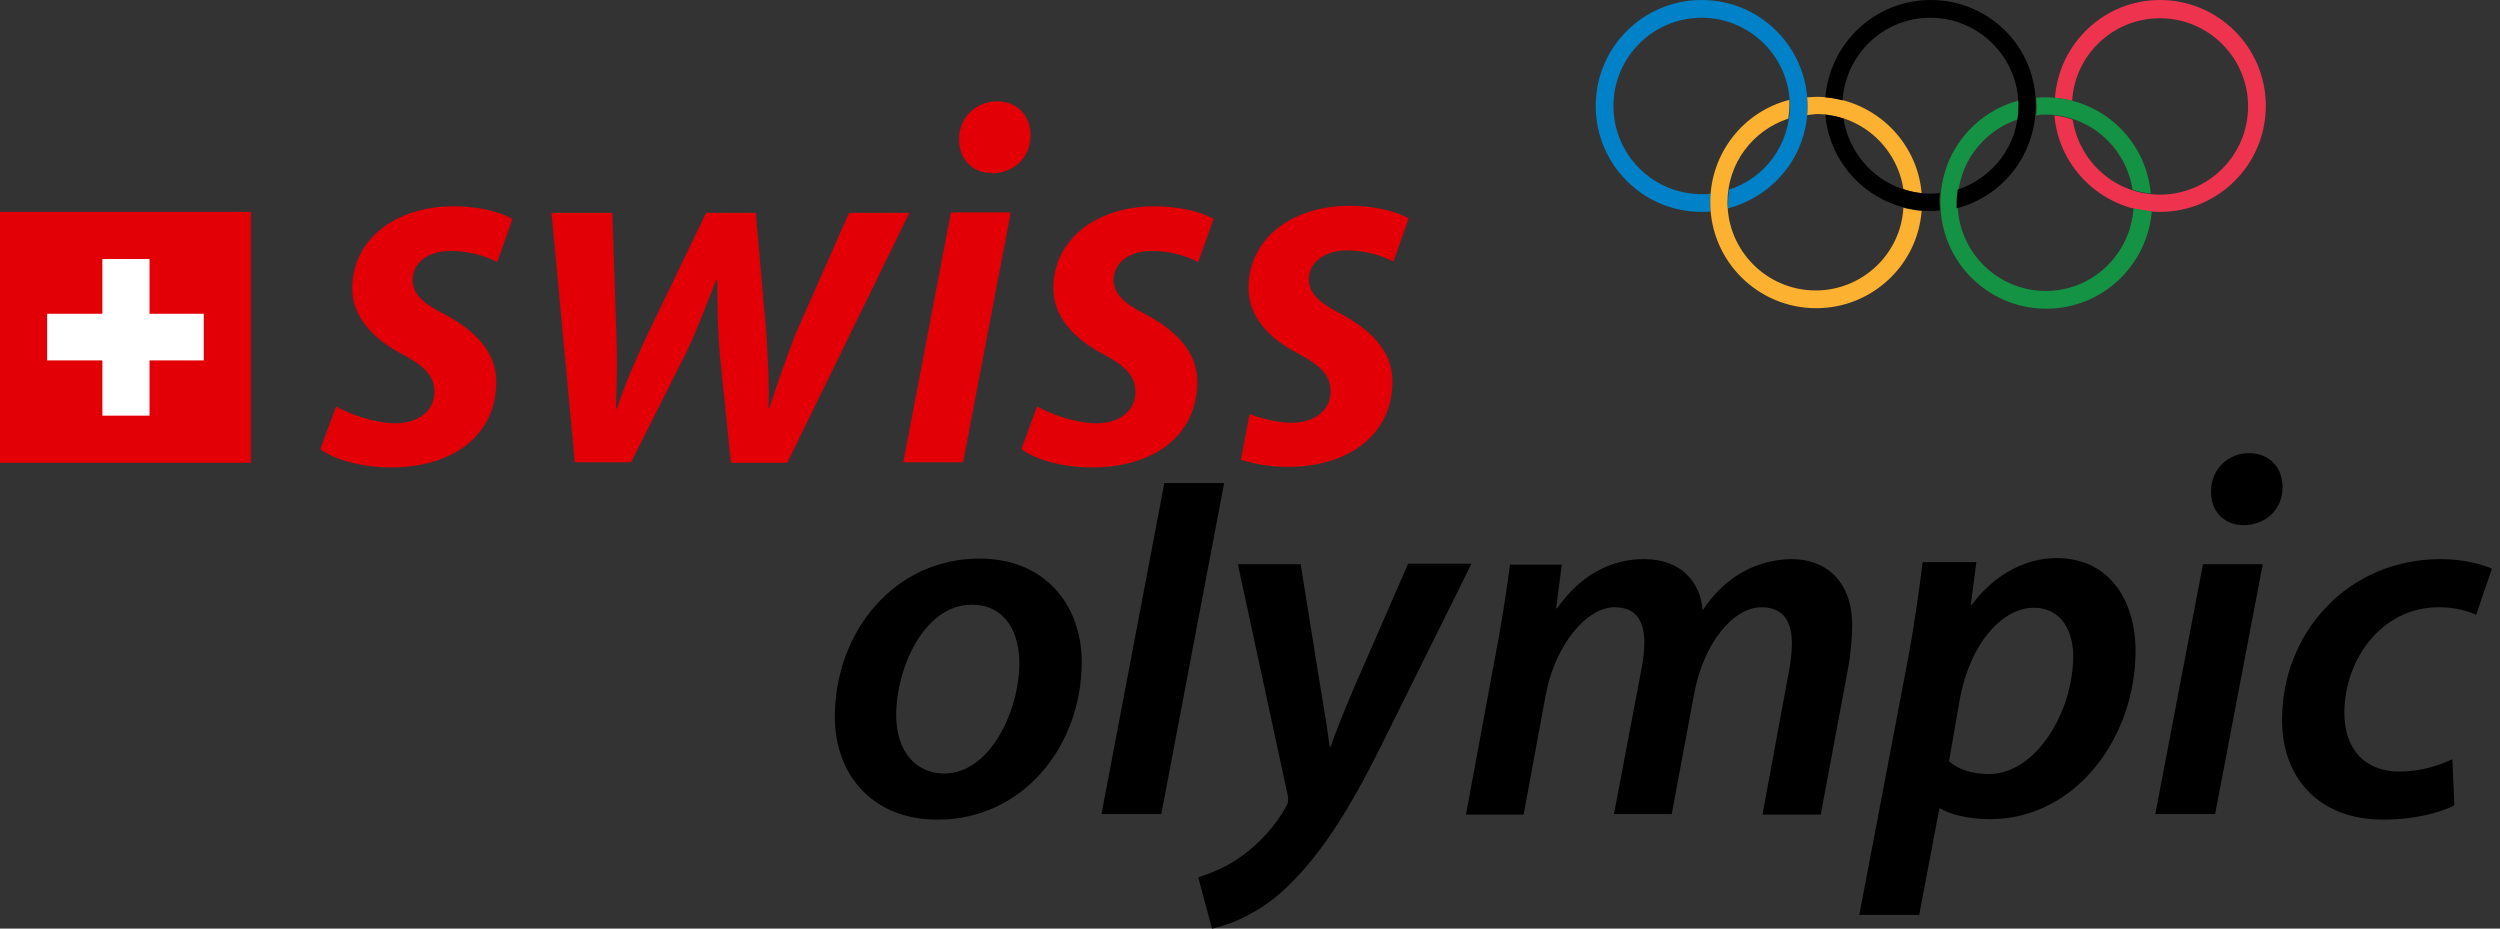
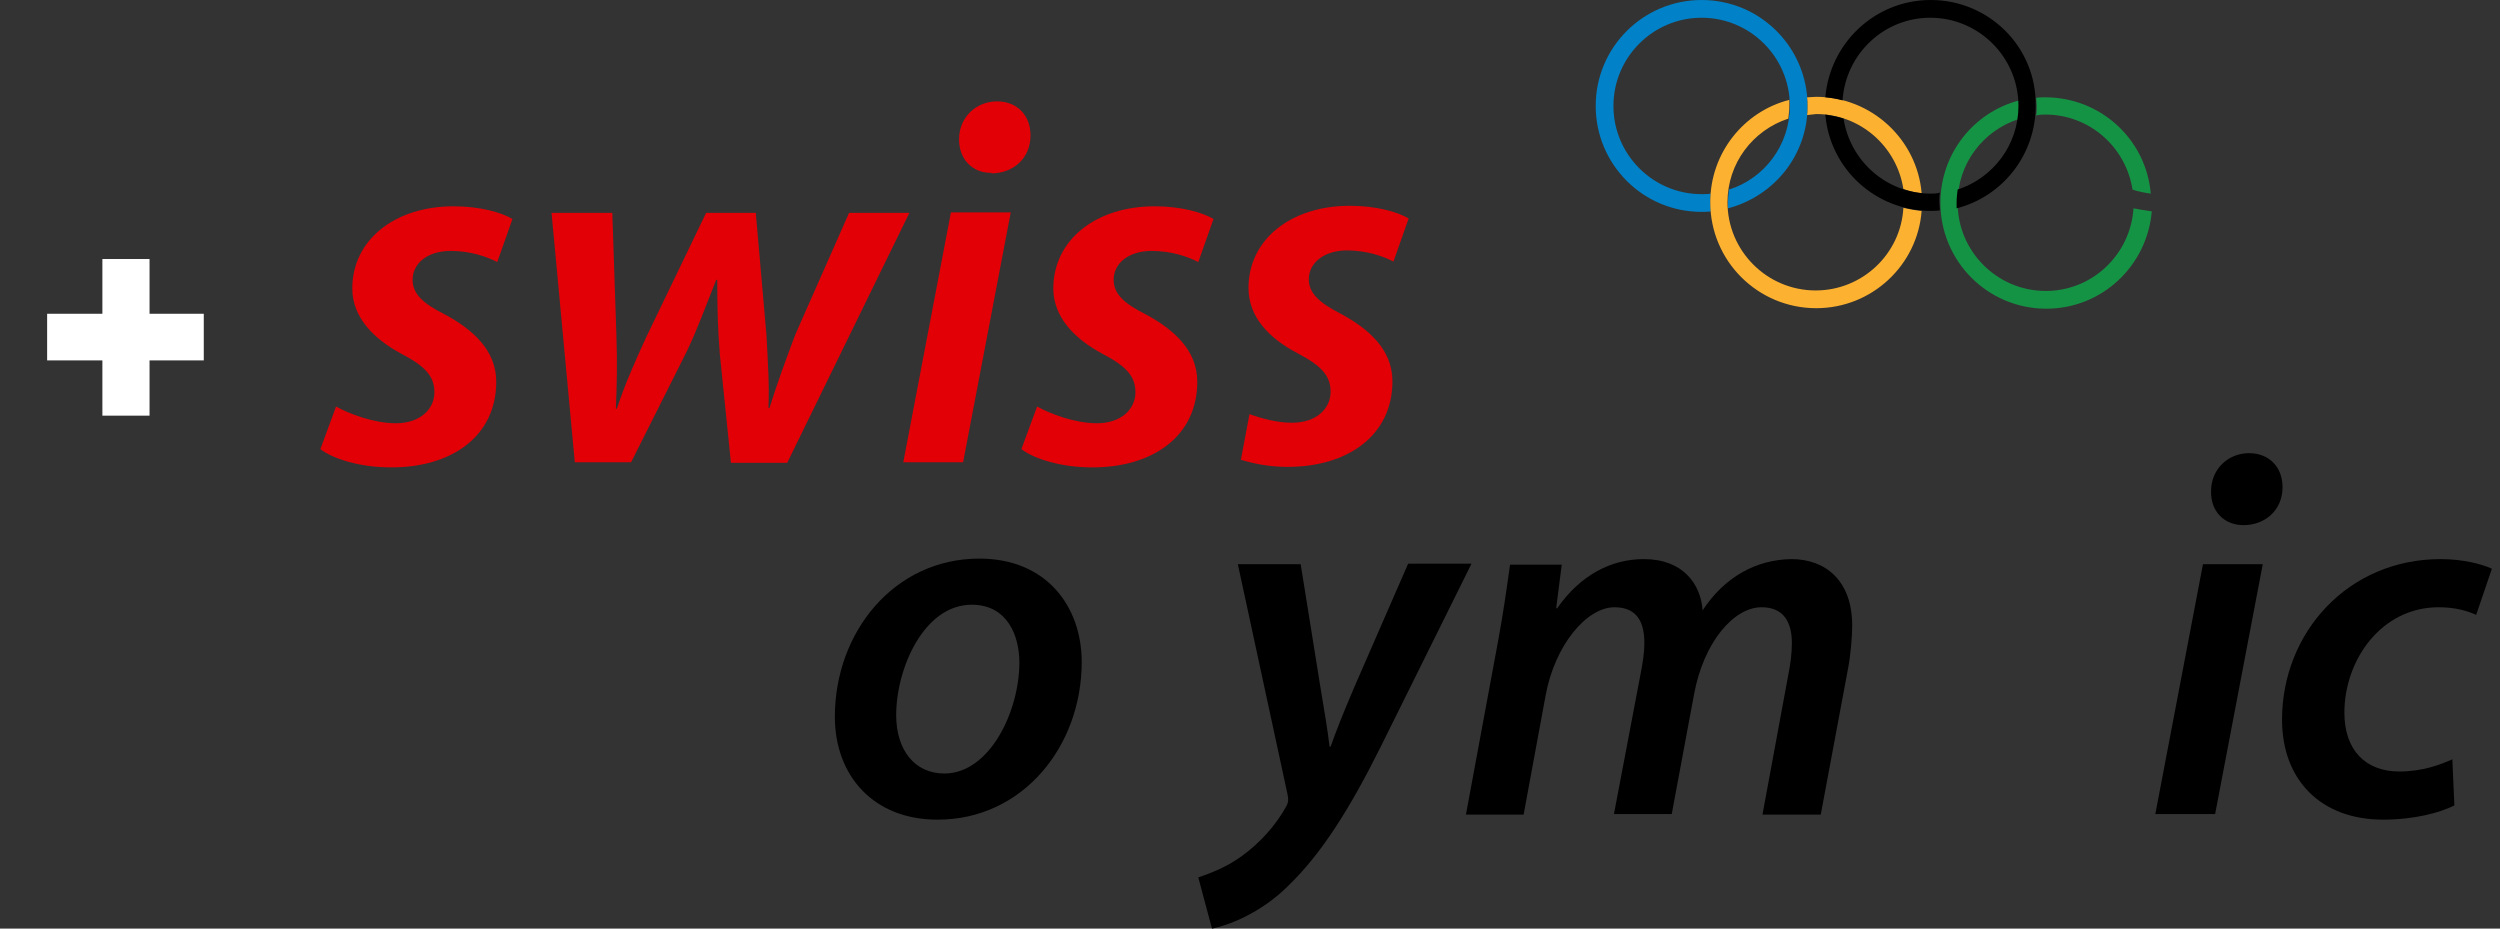
<svg xmlns="http://www.w3.org/2000/svg" xmlns:xlink="http://www.w3.org/1999/xlink" version="1.1" id="Ebene_1" x="0px" y="0px" viewBox="0 0 493.2 183.2" style="enable-background:new 0 0 493.2 183.2;" xml:space="preserve">
  <rect x="0" y="0" width="493.2" height="183.2" fill="#333333" stroke="none" />
  <style type="text/css">
	.st0{clip-path:url(#SVGID_2_);fill:#0081C8;}
	.st1{clip-path:url(#SVGID_2_);fill:#EE334E;}
	.st2{clip-path:url(#SVGID_2_);fill:#159345;}
	.st3{clip-path:url(#SVGID_2_);fill:#FCB131;}
	.st4{clip-path:url(#SVGID_2_);}
	.st5{clip-path:url(#SVGID_2_);fill:#E20006;}
	.st6{clip-path:url(#SVGID_2_);fill:#FFFFFF;}
	.st7{display:none;fill:none;}
</style>
  <g>
    <g>
      <defs>
        <rect id="SVGID_1_" width="491.6" height="183.2" />
      </defs>
      <clipPath id="SVGID_2_">
        <use xlink:href="#SVGID_1_" style="overflow:visible;" />
      </clipPath>
      <path class="st0" d="M356.6,20.9c0-11.5-9.3-20.9-20.9-20.9c-11.5,0-20.9,9.3-20.9,20.9c0,11.5,9.3,20.9,20.9,20.9    c0.6,0,1.2,0,1.8-0.1c0-0.5-0.1-1.1-0.1-1.7c0-0.6,0-1.2,0.1-1.8c-0.6,0.1-1.2,0.1-1.8,0.1c-9.6,0-17.4-7.8-17.4-17.4    c0-9.6,7.8-17.4,17.4-17.4c9.6,0,17.4,7.8,17.4,17.4c0,7.7-5,14.3-12,16.5c-0.1,0.8-0.2,1.7-0.2,2.6c0,0.4,0,0.7,0,1.1    C350,38.7,356.6,30.6,356.6,20.9" />
-       <path class="st1" d="M447,20.9c0,11.5-9.3,20.9-20.9,20.9c-10.9,0-19.9-8.4-20.8-19c1.2,0.1,2.4,0.4,3.6,0.8    c1.3,8.4,8.5,14.8,17.2,14.8c9.6,0,17.4-7.8,17.4-17.4c0-9.6-7.8-17.4-17.4-17.4c-9.2,0-16.8,7.2-17.3,16.3    c-1.1-0.3-2.3-0.5-3.4-0.6C406.2,8.5,415.2,0,426.1,0C437.6,0,447,9.3,447,20.9" />
      <path class="st2" d="M403.5,22.6c8.7,0,15.9,6.4,17.2,14.8c1.1,0.4,2.3,0.6,3.6,0.8c-0.9-10.7-9.9-19-20.8-19    c-0.6,0-1.2,0-1.8,0.1c0,0.5,0.1,1.1,0.1,1.7c0,0.6,0,1.2-0.1,1.8C402.3,22.6,402.9,22.6,403.5,22.6 M420.9,41.1    c-0.6,9.1-8.1,16.3-17.3,16.3c-9.6,0-17.4-7.8-17.4-17.4c0-7.7,5-14.2,12-16.5c0.1-0.8,0.2-1.7,0.2-2.6c0-0.4,0-0.7,0-1.1    c-9,2.3-15.6,10.5-15.6,20.2c0,11.5,9.3,20.9,20.9,20.9c11,0,19.9-8.5,20.8-19.2C423.1,41.5,422,41.3,420.9,41.1" />
      <path class="st3" d="M356.5,22.7c0.1-0.6,0.1-1.2,0.1-1.8c0-0.6,0-1.1-0.1-1.7c0.6,0,1.2-0.1,1.8-0.1c10.9,0,19.9,8.4,20.8,19    c-1.2-0.1-2.4-0.4-3.6-0.8c-1.3-8.4-8.5-14.8-17.2-14.8C357.7,22.6,357.1,22.6,356.5,22.7 M379.1,41.6    c-0.8,10.7-9.8,19.2-20.8,19.2c-11.5,0-20.9-9.3-20.9-20.9c0-9.7,6.6-17.9,15.6-20.2c0,0.4,0,0.7,0,1.1c0,0.9-0.1,1.7-0.2,2.6    c-7,2.3-12,8.8-12,16.5c0,9.6,7.8,17.4,17.4,17.4c9.2,0,16.8-7.2,17.3-16.3C376.8,41.3,377.9,41.5,379.1,41.6" />
      <path class="st4" d="M380.9,0c-11,0-19.9,8.5-20.8,19.2c1.2,0.1,2.3,0.3,3.4,0.6c0.6-9.1,8.1-16.3,17.3-16.3    c9.6,0,17.4,7.8,17.4,17.4c0,7.7-5,14.2-12,16.5c-0.1,0.8-0.2,1.7-0.2,2.6c0,0.4,0,0.7,0,1.1c9-2.3,15.6-10.5,15.6-20.2    C401.8,9.3,392.4,0,380.9,0 M380.9,38.2c-8.7,0-15.9-6.4-17.2-14.8c-1.2-0.4-2.4-0.6-3.6-0.8c0.9,10.7,9.9,19,20.8,19    c0.6,0,1.2,0,1.8-0.1c0-0.5-0.1-1.1-0.1-1.7c0-0.6,0-1.2,0.1-1.8C382.1,38.2,381.5,38.2,380.9,38.2" />
-       <polygon class="st4" points="229.1,160.6 241.5,95.3 229.7,95.3 217.3,160.6   " />
      <path class="st4" d="M186.3,152.6c-5.9,0-9.5-4.7-9.5-11.5c0-9.3,5.5-21.8,14.9-21.8c7.1,0,9.4,6.2,9.4,11.4    C201.1,140.4,195.2,152.6,186.3,152.6L186.3,152.6z M185,161.7c16.7,0,28.4-14.4,28.4-31.1c0-10.9-6.9-20.4-20.2-20.4    c-16.8,0-28.5,14.5-28.5,31.2c0,11.7,7.7,20.3,20.2,20.3H185z" />
      <path class="st4" d="M244.2,111.3l9.8,45.4c0.2,1,0.2,1.5-0.2,2.3c-2.2,4-5.4,7.4-8.7,9.8c-3.1,2.3-6.4,3.5-8.7,4.3l2.7,10.1    c3-0.6,9.5-2.9,15.1-8.5c6.6-6.4,12.1-15.2,18.1-27.2l18-36.3h-12.5l-10.6,24.3c-2.3,5.4-3.6,8.7-4.7,11.8h-0.2    c-0.4-3.4-1-6.9-1.9-12.3l-3.8-23.7H244.2z" />
      <path class="st4" d="M300.6,160.6l4.3-23.3c1.8-10,8.1-17.5,13.6-17.5c4.8,0,5.9,3.4,5.9,7.1c0,1.8-0.3,3.7-0.7,5.8l-5.3,27.9    h11.4l4.4-23.6c1.9-10.4,7.9-17.2,13.3-17.2c4.3,0,6,2.8,6,7.1c0,2-0.3,4.3-0.7,6.2l-5.1,27.6h11.5l5.4-28.9    c0.5-2.6,0.8-6.3,0.8-8.4c0-8.8-5.2-13.1-12-13.1c-6.8,0.1-13.1,3.4-17.5,10.1c-0.4-5.2-3.9-10.1-11.6-10.1    c-6.4,0-12.5,3.1-17.1,9.7H307l1.1-8.6h-10.2c-0.6,4.3-1.3,9.4-2.4,15.3l-6.3,34H300.6z" />
-       <path class="st4" d="M386.6,138.1c2.1-11.5,8.6-18.2,14.6-18.2c5.8,0,7.8,5.1,7.8,9.5c0,11.1-7.4,23.3-16.6,23.3    c-3.4,0-6-0.9-7.9-2.5L386.6,138.1z M378.6,180.6l4-21.1h0.2c1.8,1.1,5.3,2.1,9.8,2.1c16.8,0,28.7-16,28.7-33.2    c0-9.6-4.9-18.3-15.6-18.3c-6.3,0-12.4,3.4-16.7,9.2h-0.2l1.1-8.4h-10.6c-0.6,5-1.7,12.7-2.8,18.6l-9.7,51H378.6z" />
      <path class="st4" d="M442.6,103.6c4.2,0,7.7-2.9,7.7-7.5c0-4-2.7-6.7-6.6-6.7c-4.1,0-7.5,3.1-7.5,7.5    C436.1,100.9,438.8,103.6,442.6,103.6L442.6,103.6z M437,160.6l9.4-49.3h-11.8l-9.4,49.3H437z" />
      <path class="st4" d="M483.8,149.8c-2.5,1.1-5.9,2.4-10.5,2.4c-6.6,0-10.8-4.2-10.8-11.6c0-10.3,7.2-20.8,18.6-20.8    c3.3,0,5.6,0.7,7.4,1.5l3.1-9.1c-1.9-0.9-5.7-1.9-10.1-1.9c-18.3,0-31.3,14.5-31.3,31.7c0,11.8,7.6,19.7,19.9,19.7    c6.3,0,11.3-1.4,14.1-2.8L483.8,149.8z" />
      <path class="st5" d="M63.2,88.6c2.6,2,8,3.6,13.8,3.6c11.9,0.1,20.9-6,20.9-16.9c0-6.3-4.8-10.4-10.2-13.3c-4.2-2.1-6.3-4-6.3-6.8    c0-3.3,3-5.7,7.5-5.7c4,0,7.3,1.2,9.2,2.2l3-8.5c-2.2-1.3-6.4-2.5-11.6-2.5c-11.7,0-20,6.7-20,16.2c0,5.6,4.1,9.9,9.7,12.9    c4.8,2.5,6.5,4.5,6.5,7.6c0,3.3-2.8,6.1-7.6,6.1c-4.4,0-9.3-1.9-11.8-3.3L63.2,88.6z" />
      <path class="st5" d="M108.8,41.9l4.6,49.3h11.1l11-21.9c2.1-4.4,3.4-8.1,5.8-14.1h0.2c0,5.2,0.1,9.7,0.5,14.6l2.2,21.5h11.1    l24.1-49.3h-11.9L156.9,66c-2,5.3-3.6,9.7-5.1,14.5h-0.2c0.2-4.4-0.1-8.9-0.4-14.5l-2.1-24h-9.8l-11.9,24.7    c-2.3,5-4.3,9.6-5.7,13.9h-0.2c0.2-4.8,0.3-8.8,0.1-14.6l-0.8-24H108.8z" />
      <path class="st5" d="M195.6,34.2c4.2,0,7.7-2.9,7.7-7.5c0-4-2.7-6.7-6.6-6.7c-4.1,0-7.5,3.1-7.5,7.5c0,3.9,2.6,6.6,6.3,6.6H195.6z     M190,91.2l9.4-49.3h-11.8l-9.4,49.3H190z" />
      <path class="st5" d="M201.5,88.6c2.6,2,8,3.6,13.8,3.6c11.9,0.1,20.9-6,20.9-16.9c0-6.3-4.8-10.4-10.2-13.3    c-4.2-2.1-6.3-4-6.3-6.8c0-3.3,3-5.7,7.5-5.7c4,0,7.3,1.2,9.2,2.2l3-8.5c-2.2-1.3-6.4-2.5-11.6-2.5c-11.7,0-20,6.7-20,16.2    c0,5.6,4.1,9.9,9.7,12.9c4.8,2.5,6.5,4.5,6.5,7.6c0,3.3-2.8,6.1-7.6,6.1c-4.4,0-9.3-1.9-11.8-3.3L201.5,88.6z" />
      <path class="st5" d="M246.5,81.7c2.5,0.9,5.5,1.7,8.4,1.7c4.8,0,7.6-2.8,7.6-6.1c0-3.1-1.7-5.1-6.5-7.6c-5.7-3-9.7-7.2-9.7-12.9    c0-9.5,8.3-16.2,20-16.2c5.2,0,9.4,1.2,11.6,2.5l-3,8.5c-1.9-1-5.2-2.2-9.2-2.2c-4.4,0-7.5,2.4-7.5,5.7c0,2.8,2.2,4.7,6.3,6.8    c5.4,2.9,10.2,7,10.2,13.3c0,10.9-9.1,17-20.9,16.9c-3.3,0-6.4-0.6-9-1.4L246.5,81.7z" />
-       <rect y="41.8" class="st5" width="49.5" height="49.5" />
      <polygon class="st6" points="40.2,61.9 29.5,61.9 29.5,51.1 20.2,51.1 20.2,61.9 9.3,61.9 9.3,71.1 20.2,71.1 20.2,82 29.5,82     29.5,71.1 40.2,71.1   " />
    </g>
  </g>
  <rect x="59.9" y="1275.8" class="st7" width="491.6" height="183.2" />
</svg>